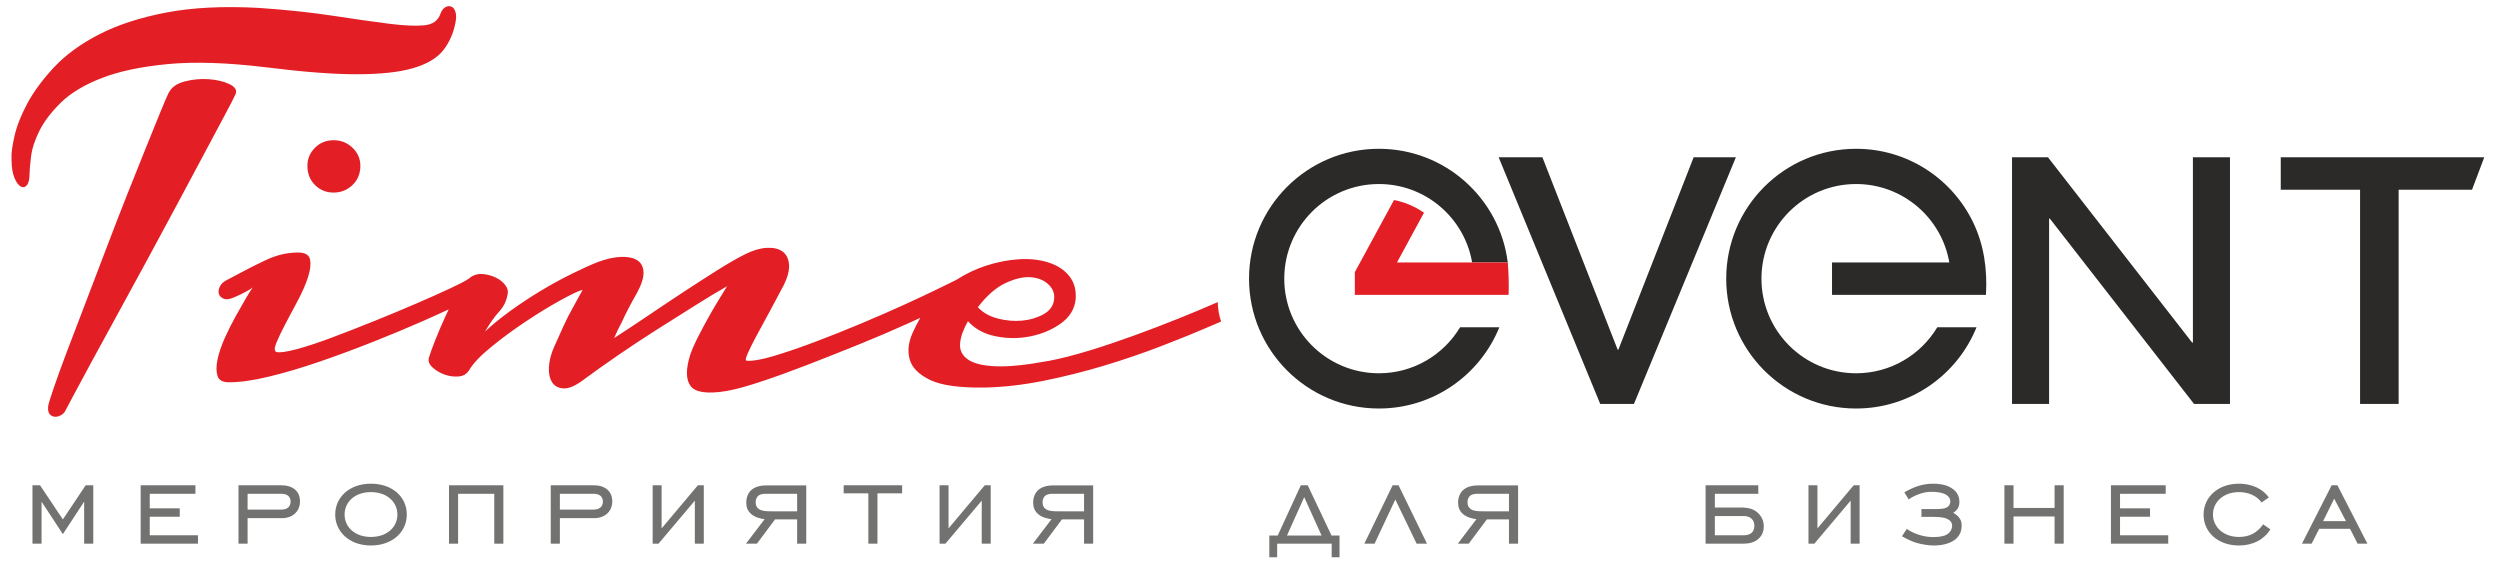
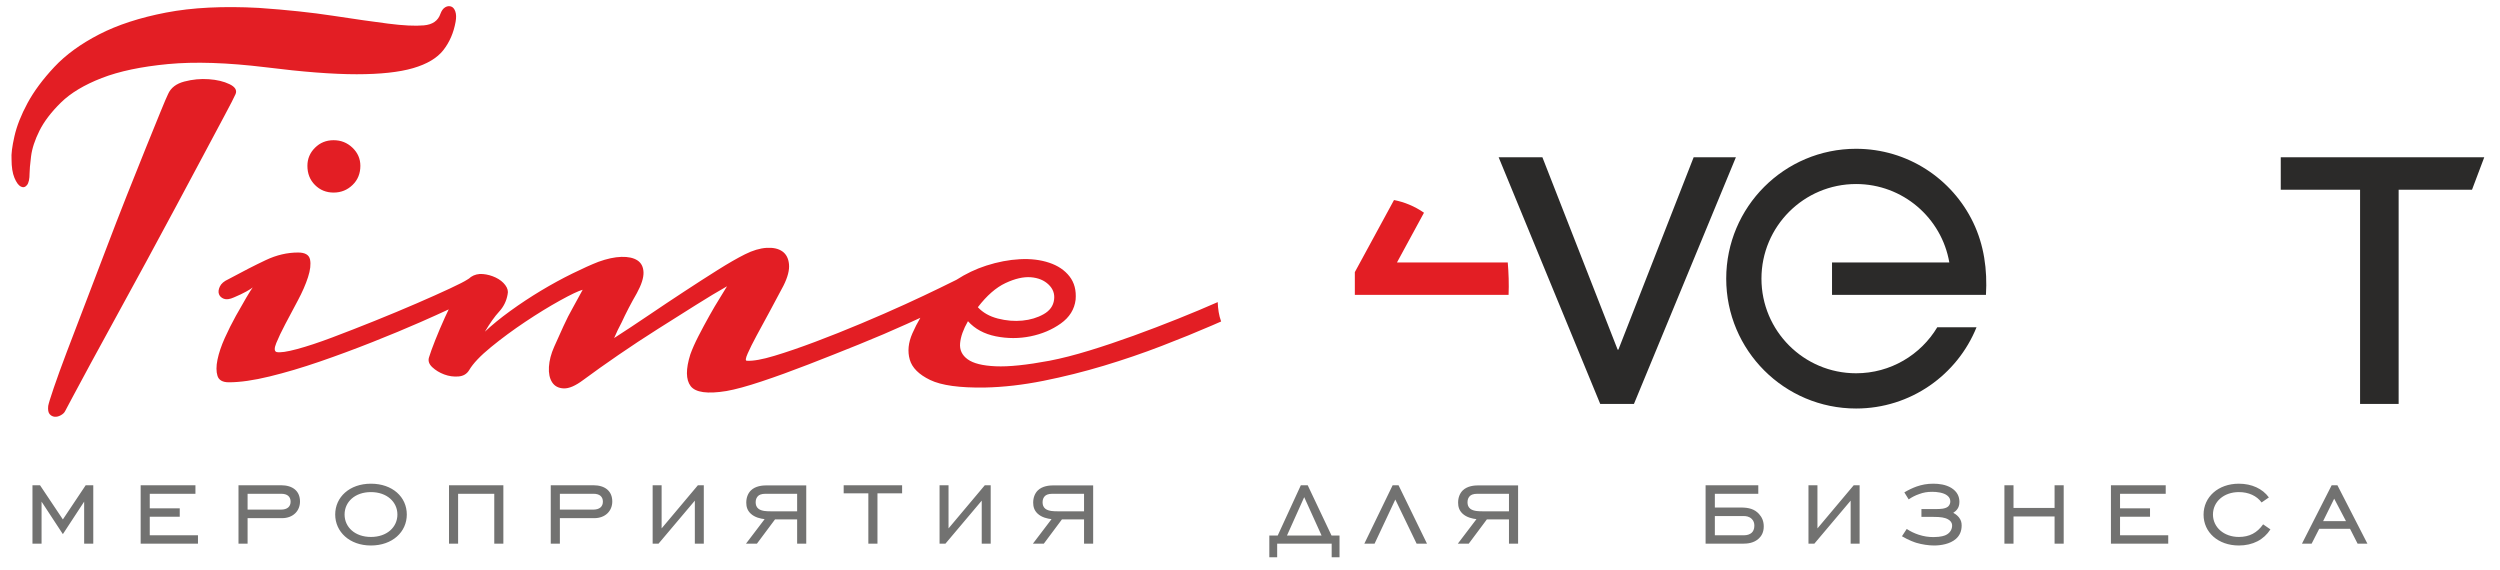
<svg xmlns="http://www.w3.org/2000/svg" width="136" height="31" viewBox="0 0 136 31" fill="none">
  <path d="M1.766 29.575H2.261V27.289L3.42 29.057L4.578 27.289V29.575H5.074V26.397H4.662L3.42 28.257L2.177 26.397H1.766V29.575ZM7.652 29.575H10.77V29.118H8.147V28.112H9.778V27.654H8.147V26.862H10.632V26.397H7.652V29.575ZM13.469 28.188H15.337C15.954 28.188 16.32 27.784 16.32 27.281C16.32 26.724 15.939 26.397 15.283 26.397H12.974V29.575H13.469V28.188ZM13.469 27.723V26.862H15.306C15.634 26.862 15.809 27.022 15.809 27.289C15.809 27.563 15.627 27.723 15.283 27.723H13.469ZM20.178 29.675C21.352 29.675 22.13 28.935 22.13 27.99C22.13 27.037 21.352 26.313 20.178 26.313C19.012 26.313 18.235 27.045 18.235 27.99C18.235 28.927 19.012 29.675 20.178 29.675ZM20.178 29.21C19.309 29.21 18.745 28.676 18.745 27.99C18.745 27.304 19.309 26.77 20.178 26.77C21.055 26.77 21.619 27.311 21.619 27.99C21.619 28.668 21.063 29.21 20.178 29.21ZM24.921 26.862H26.888V29.575H27.383V26.397H24.426V29.575H24.921V26.862ZM30.457 28.188H32.324C32.942 28.188 33.308 27.784 33.308 27.281C33.308 26.724 32.926 26.397 32.271 26.397H29.961V29.575H30.457V28.188ZM30.457 27.723V26.862H32.294C32.621 26.862 32.797 27.022 32.797 27.289C32.797 27.563 32.614 27.723 32.271 27.723H30.457ZM38.287 29.575V26.397H37.966L35.992 28.745V26.397H35.504V29.575H35.824L37.799 27.235V29.575H38.287ZM43.364 28.257V29.575H43.86V26.404H41.725C41.474 26.404 41.1 26.435 40.849 26.679C40.696 26.831 40.597 27.06 40.597 27.342C40.597 27.571 40.658 27.769 40.834 27.936C41.055 28.15 41.39 28.219 41.596 28.241L40.582 29.575H41.177L42.16 28.257H43.364ZM43.364 27.815H41.924C41.741 27.815 41.436 27.814 41.261 27.677C41.146 27.586 41.108 27.464 41.108 27.319C41.108 27.144 41.177 27.045 41.238 26.984C41.291 26.93 41.405 26.862 41.634 26.862H43.364V27.815ZM47.238 29.575H47.734V26.839H49.075V26.397H45.896V26.839H47.238V29.575ZM53.894 29.575V26.397H53.574L51.6 28.745V26.397H51.112V29.575H51.432L53.406 27.235V29.575H53.894ZM58.972 28.257V29.575H59.468V26.404H57.333C57.082 26.404 56.708 26.435 56.457 26.679C56.304 26.831 56.205 27.06 56.205 27.342C56.205 27.571 56.266 27.769 56.441 27.936C56.662 28.15 56.998 28.219 57.204 28.241L56.19 29.575H56.784L57.768 28.257H58.972ZM58.972 27.815H57.531C57.348 27.815 57.044 27.814 56.868 27.677C56.754 27.586 56.716 27.464 56.716 27.319C56.716 27.144 56.784 27.045 56.845 26.984C56.899 26.93 57.013 26.862 57.242 26.862H58.972V27.815ZM71.139 26.397H70.766L69.508 29.133H69.051V30.315H69.478V29.575H72.443V30.315H72.87V29.133H72.435L71.139 26.397ZM70.011 29.133L70.949 27.045L71.894 29.133H70.011ZM74.22 29.575H74.777L75.905 27.174L77.064 29.575H77.628L76.08 26.397H75.76L74.22 29.575ZM82.088 28.257V29.575H82.584V26.404H80.449C80.198 26.404 79.824 26.435 79.573 26.679C79.42 26.831 79.321 27.06 79.321 27.342C79.321 27.571 79.382 27.769 79.557 27.936C79.778 28.15 80.114 28.219 80.32 28.241L79.306 29.575H79.9L80.884 28.257H82.088ZM82.088 27.815H80.648C80.465 27.815 80.16 27.814 79.984 27.677C79.87 27.586 79.832 27.464 79.832 27.319C79.832 27.144 79.9 27.045 79.962 26.984C80.015 26.93 80.129 26.862 80.358 26.862H82.088V27.815ZM94.835 29.575C95.041 29.575 95.414 29.553 95.689 29.286C95.826 29.156 95.948 28.951 95.948 28.638C95.948 28.348 95.849 28.135 95.689 27.959C95.445 27.692 95.132 27.609 94.706 27.609H93.288V26.862H95.651V26.397H92.784V29.575H94.835ZM93.288 28.074H94.858C94.98 28.074 95.155 28.089 95.3 28.234C95.399 28.333 95.437 28.455 95.437 28.6C95.437 28.79 95.368 28.912 95.292 28.981C95.201 29.065 95.056 29.118 94.888 29.118H93.288V28.074ZM101.163 29.575V26.397H100.843L98.869 28.745V26.397H98.381V29.575H98.701L100.675 27.235V29.575H101.163ZM104.526 27.693V28.119H105.182C105.563 28.119 105.799 28.15 105.982 28.257C106.112 28.333 106.195 28.432 106.195 28.592C106.195 28.783 106.096 28.988 105.86 29.103C105.799 29.133 105.601 29.217 105.182 29.217C104.9 29.217 104.656 29.179 104.374 29.088C104.122 29.004 103.924 28.905 103.726 28.775L103.466 29.172C103.848 29.4 104.175 29.507 104.252 29.53C104.556 29.621 104.922 29.675 105.212 29.675C105.578 29.675 106.081 29.598 106.401 29.316C106.6 29.141 106.714 28.905 106.714 28.584C106.714 28.417 106.676 28.287 106.569 28.15C106.508 28.074 106.409 27.975 106.257 27.898C106.34 27.845 106.424 27.776 106.485 27.685C106.539 27.609 106.592 27.487 106.592 27.304C106.592 27.007 106.47 26.74 106.15 26.541C105.845 26.358 105.486 26.313 105.174 26.313C104.831 26.313 104.556 26.366 104.267 26.465C104.053 26.542 103.825 26.648 103.596 26.785L103.832 27.167C104.008 27.045 104.183 26.953 104.404 26.877C104.633 26.793 104.831 26.755 105.113 26.755C105.357 26.755 105.73 26.793 105.936 26.961C106.066 27.06 106.096 27.182 106.096 27.281C106.096 27.441 106.005 27.532 105.967 27.563C105.814 27.685 105.54 27.693 105.319 27.693H104.526ZM109.535 28.097H111.769V29.575H112.265V26.397H111.769V27.631H109.535V26.397H109.04V29.575H109.535V28.097ZM114.835 29.575H117.952V29.118H115.33V28.112H116.961V27.654H115.33V26.862H117.815V26.397H114.835V29.575ZM123.114 28.524C122.786 28.988 122.367 29.21 121.795 29.21C120.98 29.21 120.385 28.684 120.385 27.99C120.385 27.296 120.972 26.77 121.795 26.77C122.329 26.77 122.771 26.976 123.03 27.334L123.427 27.06C123.084 26.587 122.497 26.313 121.795 26.313C120.667 26.313 119.874 27.037 119.874 27.998C119.874 28.958 120.667 29.675 121.795 29.675C122.55 29.675 123.152 29.362 123.511 28.798L123.114 28.524ZM125.227 29.575H125.753L126.165 28.767H127.842L128.253 29.575H128.787L127.155 26.397H126.843L125.227 29.575ZM126.378 28.348L126.98 27.128L127.621 28.348H126.378Z" fill="#727271" />
  <path d="M128.388 21.973V10.32H124.073V8.557H135.143L134.478 10.32H130.486V21.973H128.388Z" fill="#2B2A29" />
-   <path d="M109.454 21.973V8.557H111.41L119.254 18.638H119.294V8.557H121.311V21.973H119.355L111.511 11.892H111.471V21.973H109.454Z" fill="#2B2A29" />
  <path d="M88.887 21.973H87.052L81.527 8.557H83.907L88 19.021H88.04L92.134 8.557H94.432L88.887 21.973Z" fill="#2B2A29" />
  <path fill-rule="evenodd" clip-rule="evenodd" d="M1.609 9.422C1.609 9.738 1.562 9.954 1.467 10.07C1.372 10.187 1.261 10.213 1.134 10.15C1.008 10.086 0.892 9.928 0.786 9.675C0.68 9.422 0.628 9.084 0.628 8.662C0.606 8.387 0.659 7.971 0.786 7.411C0.913 6.852 1.15 6.25 1.498 5.607C1.846 4.963 2.332 4.309 2.955 3.644C3.577 2.979 4.39 2.388 5.392 1.871C6.395 1.354 7.609 0.958 9.033 0.684C10.458 0.409 12.141 0.325 14.083 0.43C15.602 0.536 16.948 0.678 18.119 0.858C19.291 1.037 20.288 1.18 21.111 1.285C21.934 1.391 22.584 1.422 23.058 1.38C23.533 1.338 23.834 1.127 23.961 0.747C24.024 0.578 24.108 0.462 24.214 0.399C24.319 0.335 24.425 0.319 24.53 0.351C24.636 0.383 24.715 0.472 24.768 0.62C24.821 0.768 24.826 0.958 24.784 1.19C24.678 1.781 24.457 2.293 24.119 2.726C23.781 3.158 23.233 3.485 22.473 3.707C21.713 3.929 20.689 4.039 19.402 4.039C18.114 4.039 16.468 3.913 14.463 3.66C12.373 3.406 10.6 3.348 9.144 3.485C7.688 3.623 6.485 3.876 5.535 4.245C4.585 4.615 3.846 5.058 3.319 5.575C2.791 6.092 2.4 6.604 2.147 7.11C1.894 7.617 1.741 8.086 1.688 8.519C1.635 8.952 1.609 9.253 1.609 9.422ZM58.514 16.301C58.45 16.829 58.181 17.262 57.706 17.599C57.231 17.937 56.683 18.169 56.06 18.296C55.437 18.422 54.809 18.422 54.176 18.296C53.543 18.169 53.036 17.895 52.657 17.473C52.403 17.916 52.261 18.317 52.229 18.676C52.197 19.035 52.335 19.325 52.641 19.546C52.947 19.768 53.453 19.895 54.16 19.926C54.867 19.958 55.844 19.858 57.089 19.625C57.743 19.499 58.466 19.314 59.258 19.071C60.049 18.829 60.851 18.559 61.664 18.264C62.476 17.969 63.278 17.663 64.07 17.346C64.861 17.029 65.579 16.729 66.223 16.444L66.244 16.434C66.257 16.798 66.306 17.152 66.429 17.489C66.266 17.56 66.097 17.634 65.922 17.71C65.12 18.058 64.212 18.428 63.199 18.818C62.186 19.209 61.136 19.567 60.049 19.895C58.962 20.222 57.864 20.496 56.757 20.718C55.648 20.939 54.588 21.061 53.575 21.082C52.203 21.103 51.211 20.966 50.599 20.67C49.987 20.375 49.617 20.005 49.491 19.562C49.364 19.119 49.411 18.644 49.633 18.137C49.761 17.844 49.906 17.561 50.066 17.289C49.828 17.398 49.578 17.513 49.316 17.631C48.525 17.99 47.66 18.359 46.721 18.739C45.781 19.119 44.863 19.483 43.966 19.831C43.069 20.179 42.225 20.486 41.433 20.749C40.642 21.013 40.003 21.187 39.518 21.272C38.484 21.441 37.835 21.351 37.571 21.003C37.307 20.654 37.302 20.079 37.555 19.277C37.661 18.982 37.808 18.649 37.998 18.28C38.188 17.91 38.383 17.547 38.584 17.188C38.784 16.829 38.974 16.507 39.154 16.222C39.333 15.937 39.465 15.721 39.55 15.573C39.064 15.847 38.494 16.19 37.84 16.602C37.186 17.014 36.5 17.446 35.782 17.9C35.065 18.354 34.352 18.823 33.645 19.309C32.938 19.794 32.3 20.248 31.73 20.67C31.308 20.987 30.954 21.14 30.669 21.129C30.384 21.119 30.173 21.008 30.036 20.797C29.899 20.586 29.841 20.306 29.862 19.958C29.883 19.61 29.978 19.246 30.147 18.866C30.316 18.486 30.485 18.111 30.653 17.742C30.822 17.372 30.991 17.04 31.16 16.745C31.35 16.407 31.529 16.08 31.698 15.763C31.466 15.826 31.054 16.022 30.463 16.349C29.872 16.676 29.244 17.061 28.58 17.504C27.915 17.948 27.292 18.407 26.712 18.881C26.131 19.356 25.735 19.773 25.524 20.132C25.398 20.343 25.203 20.459 24.939 20.48C24.675 20.501 24.416 20.464 24.163 20.369C23.91 20.274 23.694 20.142 23.514 19.974C23.335 19.805 23.277 19.625 23.34 19.435C23.403 19.224 23.514 18.919 23.672 18.517C23.831 18.116 24.01 17.694 24.211 17.251C24.275 17.109 24.341 16.968 24.41 16.83C23.964 17.038 23.454 17.268 22.881 17.52C22.09 17.868 21.213 18.232 20.253 18.612C19.293 18.992 18.338 19.346 17.388 19.673C16.438 20 15.531 20.269 14.665 20.48C13.8 20.691 13.061 20.797 12.449 20.797C12.112 20.797 11.906 20.681 11.832 20.449C11.758 20.216 11.758 19.921 11.832 19.562C11.906 19.203 12.038 18.813 12.227 18.391C12.418 17.969 12.618 17.568 12.829 17.188C13.04 16.808 13.23 16.475 13.399 16.19C13.568 15.905 13.684 15.721 13.747 15.636C13.705 15.679 13.589 15.752 13.399 15.858C13.209 15.963 12.987 16.069 12.734 16.175C12.502 16.28 12.317 16.306 12.18 16.254C12.043 16.201 11.953 16.117 11.911 16C11.869 15.884 11.885 15.747 11.959 15.589C12.032 15.431 12.185 15.299 12.418 15.193C13.198 14.771 13.879 14.423 14.46 14.149C15.04 13.874 15.626 13.737 16.216 13.737C16.596 13.737 16.813 13.864 16.866 14.117C16.918 14.37 16.882 14.692 16.755 15.082C16.628 15.473 16.444 15.895 16.201 16.349C15.958 16.802 15.731 17.23 15.52 17.631C15.309 18.032 15.146 18.375 15.03 18.66C14.913 18.945 14.919 19.108 15.045 19.151C15.235 19.193 15.605 19.14 16.153 18.992C16.702 18.845 17.341 18.633 18.069 18.359C18.797 18.085 19.567 17.784 20.38 17.457C21.192 17.13 21.952 16.813 22.659 16.507C23.366 16.201 23.968 15.932 24.464 15.7C24.96 15.468 25.271 15.309 25.398 15.225C25.438 15.197 25.477 15.172 25.516 15.151C25.55 15.12 25.585 15.092 25.619 15.066C25.809 14.94 26.026 14.887 26.269 14.908C26.511 14.929 26.744 14.993 26.965 15.098C27.187 15.204 27.361 15.341 27.487 15.51C27.614 15.679 27.656 15.847 27.614 16.016C27.551 16.375 27.398 16.686 27.155 16.95C26.912 17.214 26.654 17.578 26.379 18.043C26.759 17.684 27.218 17.309 27.756 16.919C28.295 16.528 28.854 16.159 29.434 15.81C30.015 15.462 30.585 15.151 31.144 14.877C31.703 14.602 32.173 14.391 32.553 14.243C33.017 14.075 33.434 13.985 33.803 13.974C34.173 13.964 34.463 14.027 34.674 14.164C34.885 14.302 34.996 14.518 35.007 14.813C35.017 15.109 34.896 15.489 34.642 15.953C34.495 16.206 34.347 16.476 34.199 16.76C34.051 17.045 33.925 17.304 33.819 17.536C33.672 17.81 33.534 18.095 33.408 18.391C33.999 18.011 34.621 17.599 35.276 17.156C35.93 16.713 36.579 16.28 37.223 15.858C37.866 15.436 38.473 15.045 39.043 14.687C39.613 14.328 40.109 14.043 40.531 13.832C40.953 13.621 41.344 13.505 41.703 13.483C42.061 13.462 42.346 13.526 42.557 13.674C42.768 13.821 42.89 14.053 42.921 14.37C42.953 14.687 42.853 15.077 42.621 15.541C42.388 15.985 42.14 16.449 41.877 16.934C41.613 17.42 41.375 17.858 41.164 18.248C40.953 18.639 40.79 18.966 40.674 19.23C40.557 19.494 40.542 19.625 40.626 19.625C40.964 19.646 41.465 19.557 42.13 19.356C42.795 19.156 43.533 18.902 44.346 18.596C45.159 18.291 45.992 17.958 46.847 17.599C47.702 17.24 48.499 16.892 49.237 16.555C49.976 16.217 50.604 15.921 51.121 15.668C51.572 15.447 51.875 15.299 52.029 15.222C52.544 14.89 53.086 14.632 53.654 14.449C54.277 14.249 54.883 14.133 55.474 14.101C56.065 14.069 56.598 14.133 57.073 14.291C57.548 14.449 57.917 14.697 58.181 15.035C58.445 15.373 58.556 15.795 58.514 16.301ZM57.342 16.301C57.384 15.985 57.284 15.71 57.041 15.478C56.799 15.246 56.477 15.114 56.076 15.082C55.675 15.051 55.216 15.156 54.699 15.399C54.181 15.642 53.68 16.08 53.195 16.713C53.469 17.008 53.833 17.214 54.287 17.33C54.741 17.446 55.184 17.483 55.617 17.441C56.049 17.399 56.435 17.283 56.772 17.093C57.11 16.903 57.3 16.639 57.342 16.301ZM19.604 9.02C19.604 9.442 19.462 9.79 19.177 10.064C18.892 10.339 18.549 10.476 18.148 10.476C17.747 10.476 17.409 10.339 17.135 10.064C16.86 9.79 16.723 9.442 16.723 9.02C16.723 8.64 16.86 8.312 17.135 8.038C17.409 7.764 17.747 7.627 18.148 7.627C18.549 7.627 18.892 7.764 19.177 8.038C19.462 8.312 19.604 8.64 19.604 9.02ZM9.144 5.116C9.292 4.778 9.587 4.551 10.03 4.435C10.474 4.319 10.917 4.277 11.36 4.309C11.803 4.34 12.178 4.43 12.484 4.578C12.79 4.725 12.901 4.905 12.816 5.116C12.732 5.306 12.532 5.696 12.215 6.287C11.898 6.878 11.518 7.59 11.075 8.424C10.632 9.258 10.141 10.176 9.603 11.178C9.065 12.181 8.521 13.189 7.973 14.202C7.424 15.215 6.886 16.202 6.358 17.162C5.83 18.123 5.361 18.983 4.949 19.742C4.538 20.502 4.205 21.12 3.952 21.595C3.699 22.07 3.561 22.328 3.54 22.37C3.498 22.455 3.419 22.529 3.303 22.592C3.187 22.655 3.076 22.682 2.97 22.671C2.865 22.66 2.775 22.613 2.701 22.529C2.627 22.444 2.601 22.297 2.622 22.085C2.643 21.959 2.744 21.632 2.923 21.104C3.102 20.576 3.34 19.922 3.635 19.141C3.931 18.36 4.263 17.489 4.633 16.529C5.002 15.569 5.376 14.587 5.756 13.585C6.136 12.582 6.516 11.601 6.896 10.64C7.276 9.68 7.624 8.809 7.941 8.029C8.258 7.248 8.521 6.599 8.732 6.081C8.943 5.564 9.081 5.242 9.144 5.116Z" fill="#E31E24" />
-   <path fill-rule="evenodd" clip-rule="evenodd" d="M75.012 8.094C78.615 8.094 81.588 10.791 82.022 14.277H80.084C79.666 11.854 77.554 10.011 75.012 10.011C72.169 10.011 69.864 12.316 69.864 15.159C69.864 18.002 72.169 20.306 75.012 20.306C76.888 20.306 78.529 19.303 79.429 17.803H81.564C80.517 20.395 77.978 22.223 75.012 22.223C71.11 22.223 67.947 19.06 67.947 15.159C67.947 11.257 71.11 8.094 75.012 8.094Z" fill="#2B2A29" />
  <path fill-rule="evenodd" clip-rule="evenodd" d="M100.971 8.094C103.777 8.094 106.2 9.73 107.34 12.099C107.936 13.337 108.116 14.679 108.036 16.04H99.662V14.277H106.043C105.625 11.854 103.513 10.011 100.971 10.011C98.128 10.011 95.823 12.316 95.823 15.159C95.823 18.002 98.128 20.306 100.971 20.306C102.847 20.306 104.488 19.303 105.388 17.803H107.523C106.476 20.395 103.937 22.223 100.971 22.223C97.069 22.223 93.906 19.06 93.906 15.159C93.906 11.257 97.069 8.094 100.971 8.094Z" fill="#2B2A29" />
  <path fill-rule="evenodd" clip-rule="evenodd" d="M73.989 14.277L75.834 10.882C76.118 10.937 76.392 11.02 76.652 11.128C76.94 11.247 77.212 11.396 77.465 11.572L75.996 14.277H82.022C82.07 14.856 82.092 15.442 82.067 16.04H75.038H73.703V15.315V14.803L73.989 14.277Z" fill="#E31E24" />
</svg>